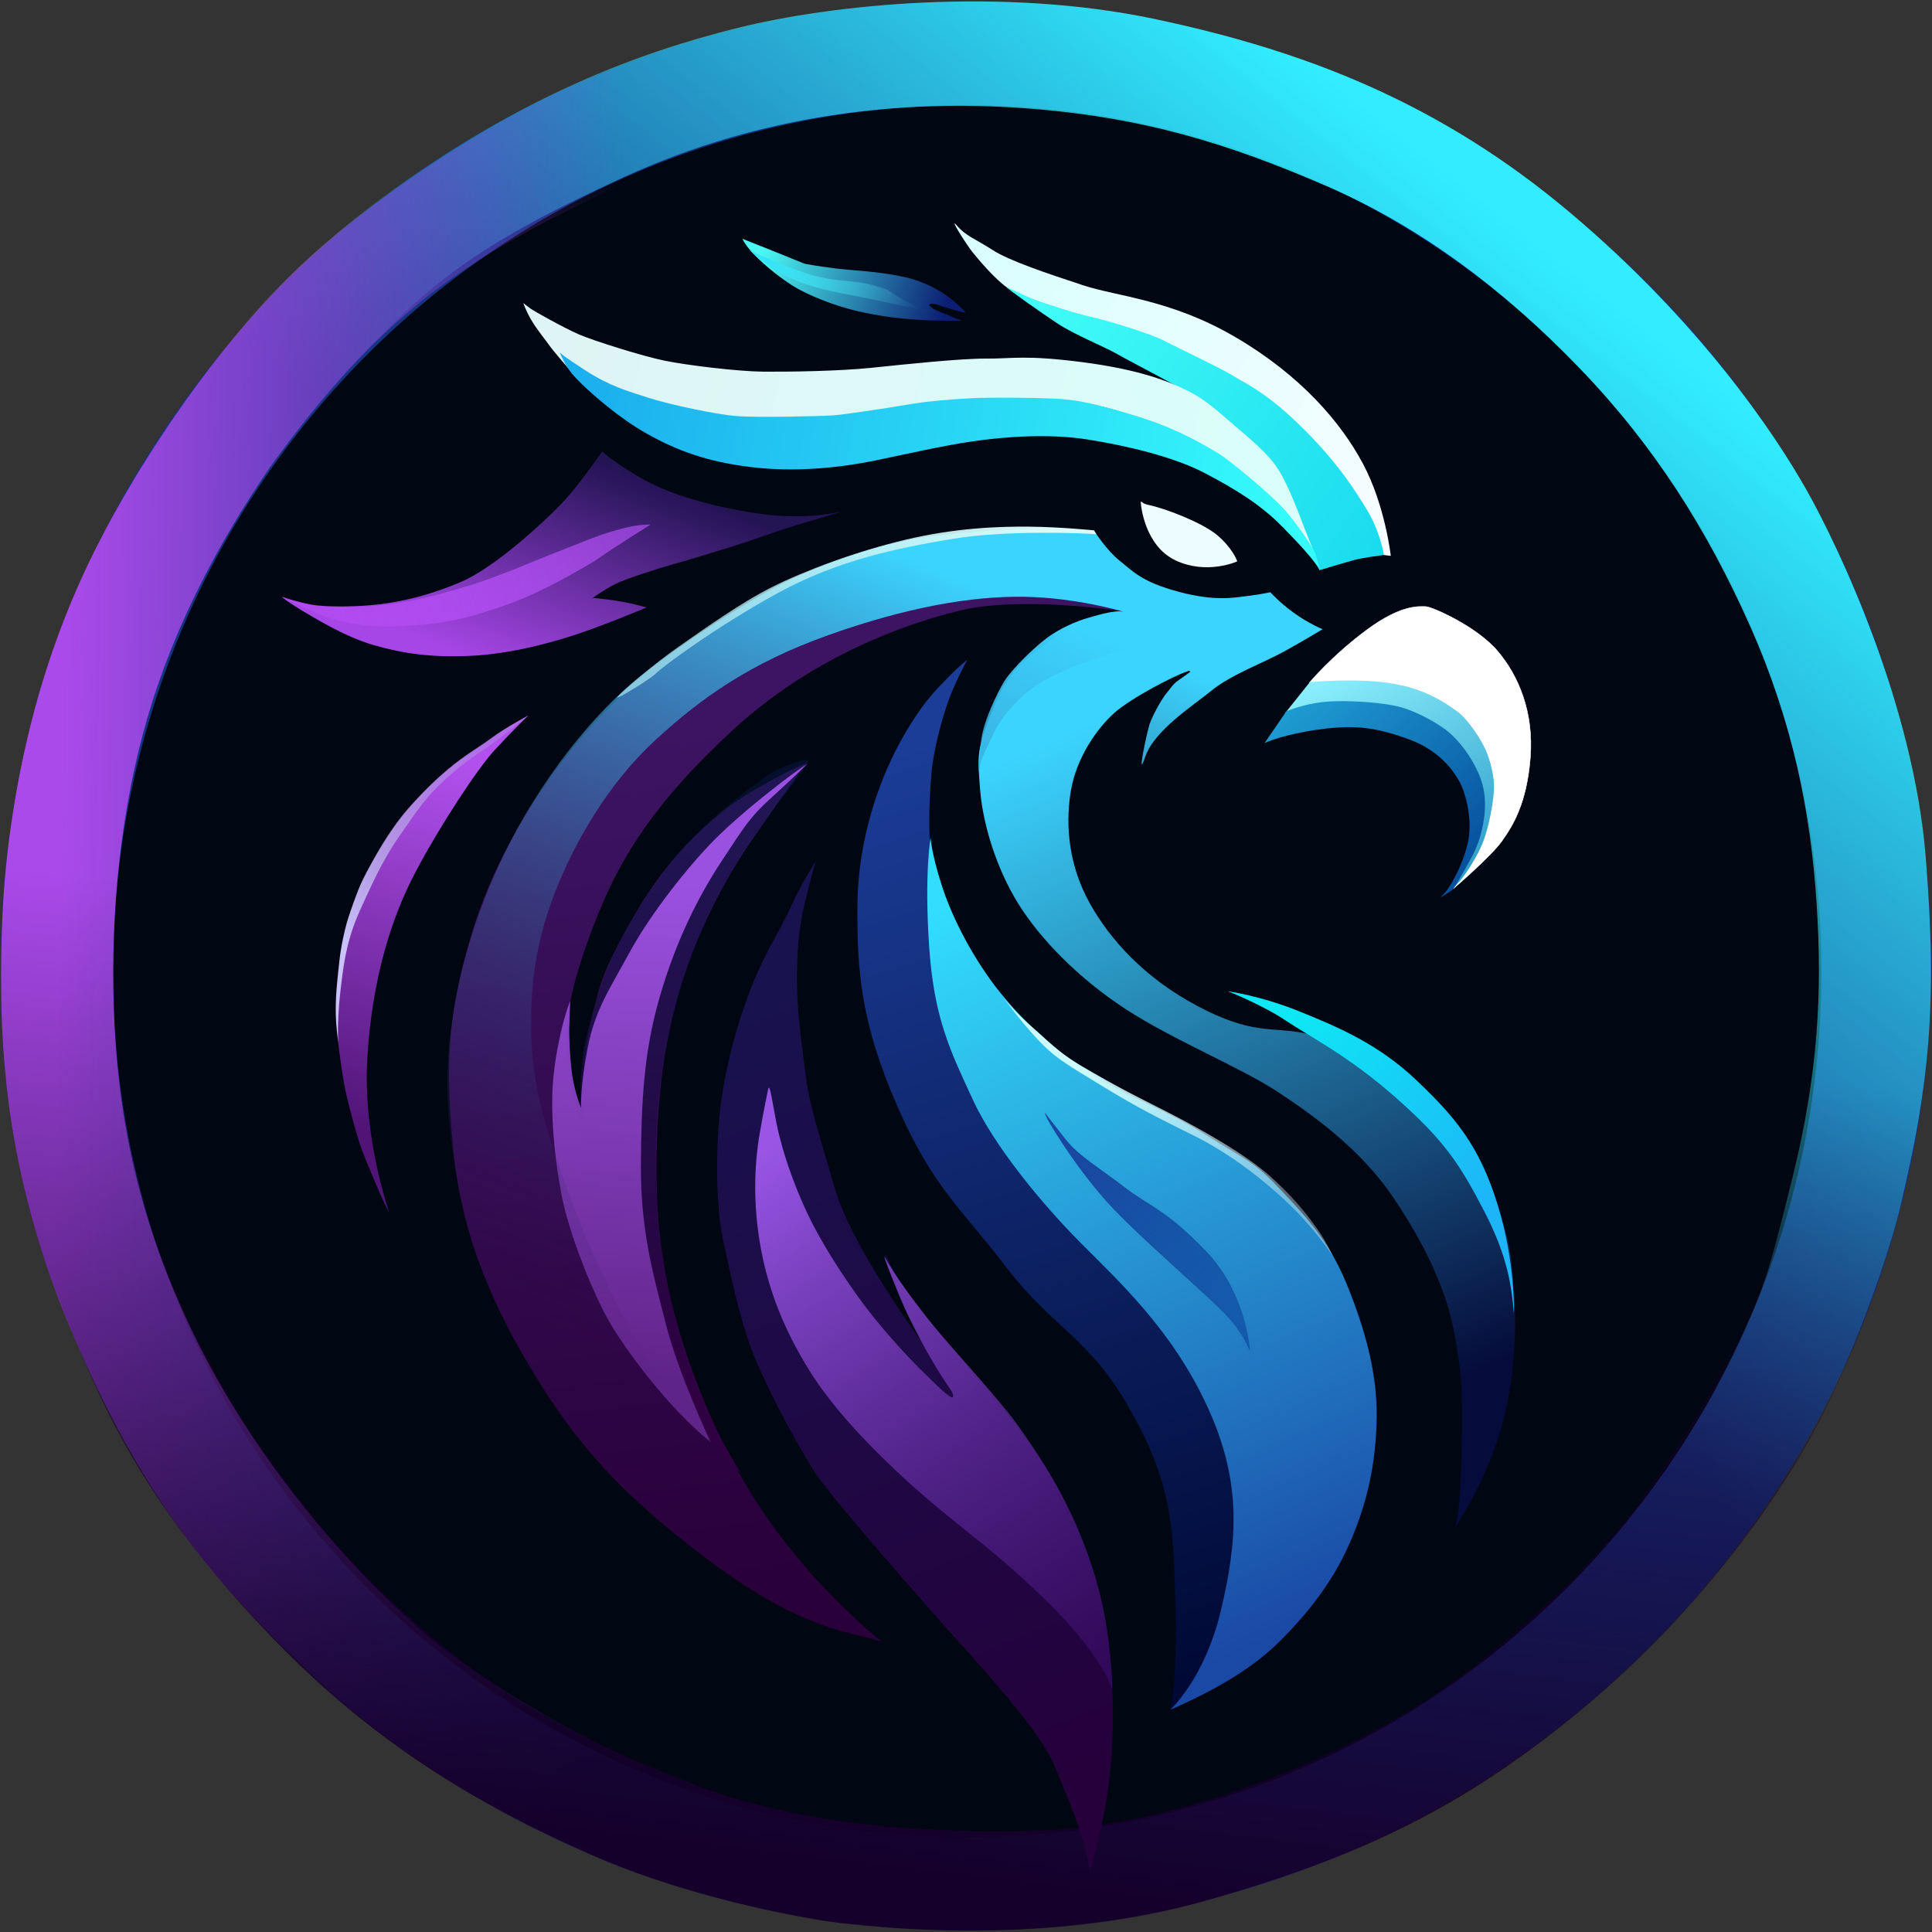
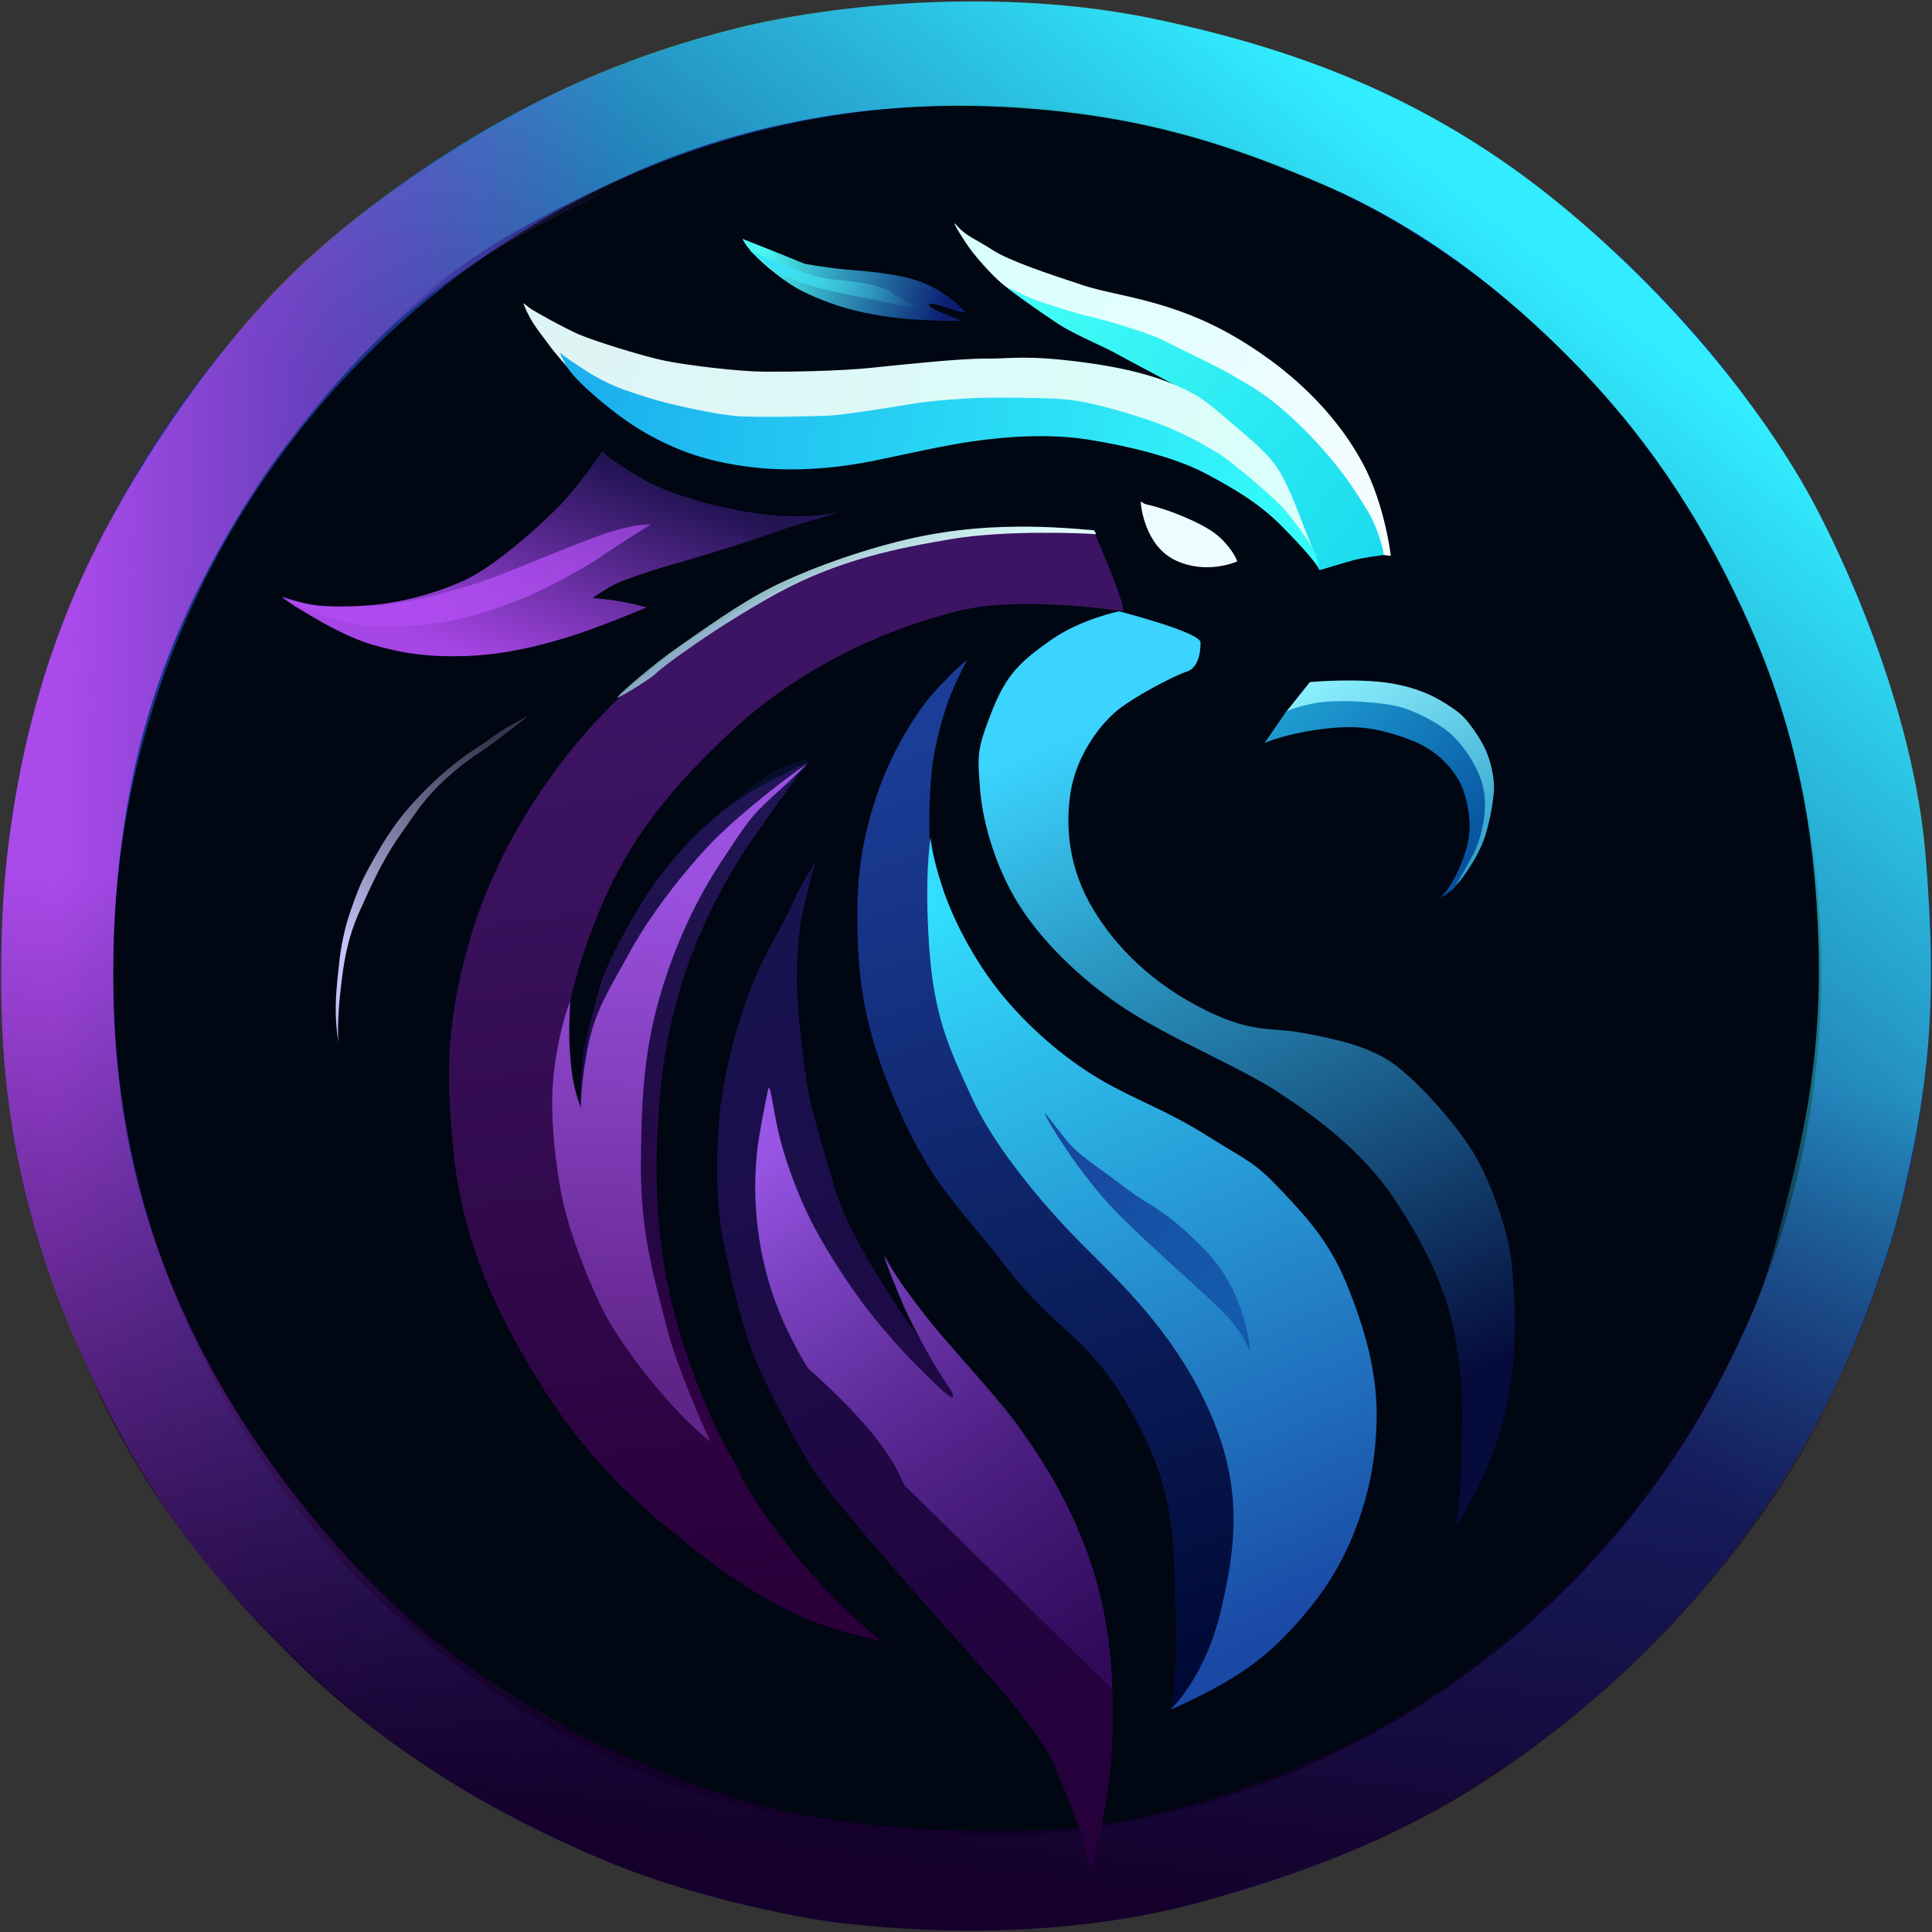
<svg xmlns="http://www.w3.org/2000/svg" xmlns:xlink="http://www.w3.org/1999/xlink" data-bbox="-0.869 -3.706 399.799 399.412" viewBox="-1 -4 400 400" height="400" width="400" data-type="ugc">
  <rect x="-1" y="-4" width="400" height="400" fill="#333333" stroke="none" />
  <g>
    <defs>
      <linearGradient gradientUnits="userSpaceOnUse" y2="114.438" x2="254.083" y1="103.171" x1="234.994" id="c4da51e4-511a-433e-a206-a04fe3d6f5f0" xlink:href="#8f40860b-bd24-4ff5-99d6-6c3dfb43802e" />
      <linearGradient id="da96f231-fa8b-440e-9816-b1d9c5f05b54">
        <stop offset="0" stop-color="#15002b" />
        <stop offset="1" stop-color="#14002b" stop-opacity="0" />
      </linearGradient>
      <linearGradient id="2bcdce04-f87f-4d00-95b6-01845c9a5c6e">
        <stop offset="0" stop-color="#31edff" />
        <stop offset="1" stop-color="#33ecfe" stop-opacity="0" />
      </linearGradient>
      <linearGradient id="0eec667d-0749-45ba-a397-df3f96841d5c">
        <stop offset="0" stop-color="#0fe7f4" />
        <stop offset="1" stop-color="#1db5f7" />
      </linearGradient>
      <linearGradient id="0664868a-b7c1-4f07-85b6-1e134a07d599">
        <stop offset="0" stop-color="#3bd4fe" />
        <stop offset="1" stop-color="#050b3a" />
      </linearGradient>
      <linearGradient id="9b4c489f-ef6d-4bee-bf11-6153bcaa0e9a">
        <stop offset="0" stop-color="#adeaf3" stop-opacity=".7" />
        <stop offset="1" stop-color="#dcfbf8" />
      </linearGradient>
      <linearGradient id="9e04164a-df0f-4af5-b035-36f867c9ab53">
        <stop offset="0" stop-color="#3bd4fe" />
        <stop offset="1" stop-color="#34014c" stop-opacity="0" />
      </linearGradient>
      <linearGradient id="e8c2b5e5-58ce-49fe-829b-7bf65c0bbebd">
        <stop offset="0" stop-color="#5f2488" />
        <stop offset="1" stop-color="#a858f0" stop-opacity=".899" />
      </linearGradient>
      <linearGradient id="fedee563-a877-4974-8def-caaa0d837172">
        <stop offset="0" stop-color="#2f0042" />
        <stop offset="1" stop-color="#08194a" stop-opacity=".498" />
      </linearGradient>
      <linearGradient id="4827a117-2d88-4372-bd6a-436ccf44c51a">
        <stop offset="0" stop-color="#29003a" />
        <stop offset="1" stop-color="#3c1463" />
      </linearGradient>
      <linearGradient id="0201a2b1-20bc-4a50-9f96-8ef845434446">
        <stop offset="0" stop-color="#ccfcff" />
        <stop offset="1" stop-color="#e5fbfc" stop-opacity=".39" />
      </linearGradient>
      <linearGradient id="328d4464-e163-4b71-827a-e6de3248c6f8">
        <stop offset="0" stop-color="#1948a0" />
        <stop offset="1" stop-color="#063692" stop-opacity=".502" />
      </linearGradient>
      <linearGradient id="8e37334c-726d-4986-a259-7f9b2a008342">
        <stop offset="0" stop-color="#32ddfd" />
        <stop offset="1" stop-color="#1a48a5" />
      </linearGradient>
      <linearGradient id="9cf5bd24-d8e3-425b-ace8-903cd89dc0f4">
        <stop offset="0" stop-color="#1b3d98" />
        <stop offset="1" stop-color="#000935" />
      </linearGradient>
      <linearGradient id="1d0f99c2-4006-480c-94e6-3606f95b97c7">
        <stop offset="0" stop-color="#9956e6" />
        <stop offset="1" stop-color="#3f1176" stop-opacity=".498" />
      </linearGradient>
      <linearGradient id="b5d5a68c-12a1-427b-a7d3-5ac7b29911db">
        <stop offset="0" stop-color="#25003b" />
        <stop offset="1" stop-color="#18124f" />
      </linearGradient>
      <linearGradient id="0c62657a-6f86-442d-af5f-f3a9cba82eff">
        <stop offset="0" stop-color="#c9c2f9" />
        <stop offset="1" stop-color="#b0abdc" stop-opacity=".306" />
      </linearGradient>
      <linearGradient id="3383db8e-5c1a-4a32-9c2e-a67fe95c8356">
        <stop offset="0" stop-color="#b150ed" />
        <stop offset="1" stop-color="#4f1476" />
      </linearGradient>
      <linearGradient id="7dc0a4ca-805e-4ee6-bd1d-1307f894767a">
        <stop offset="0" stop-color="#b14bf0" />
        <stop offset="1" stop-color="#ae4ef1" stop-opacity=".717" />
      </linearGradient>
      <linearGradient id="1e7099cf-c9c1-44a9-a3da-843f2944e8ea">
        <stop offset="0" stop-color="#a746e7" />
        <stop offset="1" stop-color="#231454" />
      </linearGradient>
      <linearGradient id="84bffa61-1399-4a15-822f-fe2960b91e0d">
        <stop offset="0" stop-color="#33e2fb" stop-opacity=".831" />
        <stop offset="1" stop-color="#5afefe" stop-opacity=".015" />
      </linearGradient>
      <linearGradient id="abe01450-3f89-4d02-bbac-78e87d4e996f">
        <stop offset="0" stop-color="#4bf7f2" />
        <stop offset="1" stop-color="#0c1e72" />
      </linearGradient>
      <linearGradient id="83c4dc0b-abcf-4455-bbec-c138e5bbbbb4">
        <stop offset="0" stop-color="#1cb1ee" />
        <stop offset="1" stop-color="#35fbfb" />
      </linearGradient>
      <linearGradient id="22034a78-c13c-4fd5-9f34-8ad42010b165">
        <stop offset="0" stop-color="#dff4f4" />
        <stop offset="1" stop-color="#dafffa" />
      </linearGradient>
      <linearGradient id="f1b2b779-67db-4d54-9cec-af4fd7dc7d35">
        <stop offset="0" stop-color="#40fbf6" />
        <stop offset="1" stop-color="#1bdcef" />
      </linearGradient>
      <linearGradient id="1744a9c8-b2bc-478c-99ed-d73d94549d39">
        <stop offset="0" stop-color="#d9fefe" />
        <stop offset="1" stop-color="#f6fdff" />
      </linearGradient>
      <linearGradient id="972e8868-bdfb-4235-912e-8ea65f6b8a26">
        <stop offset="0" stop-color="#1e9bd1" />
        <stop offset="1" stop-color="#064f9d" />
      </linearGradient>
      <linearGradient id="1ecb8b32-9860-468a-ad6e-f01da44275e9">
        <stop offset="0" stop-color="#89edfb" />
        <stop offset="1" stop-color="#0f83ba" />
      </linearGradient>
      <linearGradient id="af9f1453-f7ba-4063-a0db-a09c5005e718">
        <stop offset="0" stop-color="#ffffff" />
        <stop offset="1" stop-color="#ffffff" />
      </linearGradient>
      <linearGradient id="8f40860b-bd24-4ff5-99d6-6c3dfb43802e">
        <stop offset="0" stop-color="#edfcff" />
        <stop offset="1" stop-color="#edfcff" />
      </linearGradient>
      <linearGradient id="7b64c89a-516f-4cec-ba7c-86fd1e0a662f">
        <stop offset="0" stop-color="#ab4aeb" />
        <stop offset="1" stop-color="#a94aea" stop-opacity="0" />
      </linearGradient>
      <linearGradient gradientUnits="userSpaceOnUse" y2="178.368" x2="313.955" y1="124.981" x1="273.385" id="35b4c896-31d5-4193-96ff-ccdee30afc55" xlink:href="#af9f1453-f7ba-4063-a0db-a09c5005e718" />
      <linearGradient gradientUnits="userSpaceOnUse" y2="199.404" x2="299.99" y1="141.952" x1="268.877" id="44a5c46a-2692-4677-95ee-4b0964368b0d" xlink:href="#1ecb8b32-9860-468a-ad6e-f01da44275e9" />
      <linearGradient gradientUnits="userSpaceOnUse" y2="183.625" x2="297.688" y1="147.5" x1="263.938" id="ac9e5746-0cac-4353-abfa-bee2ef1c32e3" xlink:href="#972e8868-bdfb-4235-912e-8ea65f6b8a26" />
      <linearGradient gradientTransform="matrix(1.006 0 0 1.02 -1.37 -4.27)" gradientUnits="userSpaceOnUse" y2="113.75" x2="284.875" y1="52" x1="199.75" id="4b999e9f-47ac-42cf-ab87-ca50d809c87c" xlink:href="#1744a9c8-b2bc-478c-99ed-d73d94549d39" />
      <linearGradient gradientTransform="matrix(1.006 0 0 1.02 -1.37 -4.27)" gradientUnits="userSpaceOnUse" y2="114.375" x2="282.75" y1="65.375" x1="214.5" id="44ac56e9-ec19-4e08-a387-a998f653f828" xlink:href="#f1b2b779-67db-4d54-9cec-af4fd7dc7d35" />
      <linearGradient gradientTransform="matrix(1.006 0 0 1.02 -1.37 -4.27)" gradientUnits="userSpaceOnUse" y2="103.945" x2="264.635" y1="68.413" x1="111.546" id="ffdbc431-b48e-4587-9d5b-9ce6e53b2bd3" xlink:href="#22034a78-c13c-4fd5-9f34-8ad42010b165" />
      <linearGradient gradientTransform="matrix(1.006 0 0 1.02 -1.37 -4.27)" gradientUnits="userSpaceOnUse" y2="109.955" x2="265.872" y1="82.378" x1="124.097" id="a467d581-dd59-4a63-98cb-55b347657ed5" xlink:href="#83c4dc0b-abcf-4455-bbec-c138e5bbbbb4" />
      <linearGradient gradientTransform="matrix(1.006 0 0 1.02 -1.37 -4.27)" gradientUnits="userSpaceOnUse" y2="65.761" x2="194.454" y1="54.182" x1="156.624" id="7c2e96e9-d0a3-44ca-8c8e-04187cf650b0" xlink:href="#abe01450-3f89-4d02-bbac-78e87d4e996f" />
      <linearGradient gradientTransform="matrix(1.006 0 0 1.02 -1.37 -4.27)" gradientUnits="userSpaceOnUse" y2="65.231" x2="188.621" y1="56.745" x1="157.95" id="0e6185fe-15d9-4bcc-b89b-bcb9050f180f" xlink:href="#84bffa61-1399-4a15-822f-fe2960b91e0d" />
      <linearGradient gradientTransform="matrix(1.006 0 0 1.02 -1.37 -4.27)" gradientUnits="userSpaceOnUse" y2="96.75" x2="124.875" y1="141" x1="107.875" id="c339fb45-3adb-4a0e-8b19-97cbd8207d75" xlink:href="#1e7099cf-c9c1-44a9-a3da-843f2944e8ea" />
      <linearGradient gradientTransform="matrix(1.006 0 0 1.02 -1.37 -4.27)" gradientUnits="userSpaceOnUse" y2="111" x2="127.875" y1="127.125" x1="68.875" id="a0234423-069e-4802-a6d7-c5be96a42cca" xlink:href="#7dc0a4ca-805e-4ee6-bd1d-1307f894767a" />
      <linearGradient gradientTransform="matrix(1.006 0 0 1.02 -1.37 -4.27)" gradientUnits="userSpaceOnUse" y2="232.213" x2="74.177" y1="158.209" x1="95.963" id="72c97457-32ba-492e-be83-0ad0866ea9e6" xlink:href="#3383db8e-5c1a-4a32-9c2e-a67fe95c8356" />
      <linearGradient gradientTransform="matrix(1.006 0 0 1.02 -1.37 -4.27)" gradientUnits="userSpaceOnUse" y2="153.5" x2="100.563" y1="194.5" x1="70.813" id="dc03e33c-0eaa-4c6b-bf4c-406c334b8585" xlink:href="#0c62657a-6f86-442d-af5f-f3a9cba82eff" />
      <linearGradient gradientTransform="matrix(1.006 0 0 1.02 -1.37 -4.27)" gradientUnits="userSpaceOnUse" y2="203.25" x2="159.5" y1="366" x1="223.75" id="c8096753-9cdf-486a-b715-8b6f5089b867" xlink:href="#b5d5a68c-12a1-427b-a7d3-5ac7b29911db" />
      <linearGradient gradientTransform="matrix(1.006 0 0 1.02 -1.37 -4.27)" gradientUnits="userSpaceOnUse" y2="339.411" x2="227.688" y1="235.467" x1="158.038" id="d766237c-500f-4a80-8cda-390e88ba2021" xlink:href="#1d0f99c2-4006-480c-94e6-3606f95b97c7" />
      <linearGradient gradientTransform="matrix(1.006 0 0 1.02 -1.37 -4.27)" gradientUnits="userSpaceOnUse" y2="341.886" x2="251.023" y1="152.028" x1="189.858" id="28ef9894-c8da-4bb3-ba00-419578f1136f" xlink:href="#9cf5bd24-d8e3-425b-ace8-903cd89dc0f4" />
      <linearGradient gradientTransform="matrix(1.006 0 0 1.02 -1.37 -4.27)" gradientUnits="userSpaceOnUse" y2="337.5" x2="257" y1="188" x1="192.5" id="fadde82e-e3ef-4935-b598-07cace65ba67" xlink:href="#8e37334c-726d-4986-a259-7f9b2a008342" />
      <linearGradient gradientTransform="matrix(1.006 0 0 1.02 -1.37 -4.27)" gradientUnits="userSpaceOnUse" y2="271.688" x2="255.188" y1="239" x1="222.438" id="cb422e39-ff71-44ab-a76b-833943f3d688" xlink:href="#328d4464-e163-4b71-827a-e6de3248c6f8" />
      <linearGradient gradientTransform="matrix(1.006 0 0 1.02 -1.37 -4.27)" gradientUnits="userSpaceOnUse" y2="246.162" x2="264.635" y1="219.645" x1="221.855" id="37c863e4-127c-4d8d-92eb-8f6682cc80f3" xlink:href="#0201a2b1-20bc-4a50-9f96-8ef845434446" />
      <linearGradient gradientTransform="matrix(1.006 0 0 1.02 -1.37 -4.27)" gradientUnits="userSpaceOnUse" y2="149" x2="141.5" y1="324.25" x1="162.75" id="10975ff8-5f0c-40d2-9391-f91d009d2241" xlink:href="#4827a117-2d88-4372-bd6a-436ccf44c51a" />
      <linearGradient gradientTransform="matrix(1.006 0 0 1.02 -1.37 -4.27)" gradientUnits="userSpaceOnUse" y2="164" x2="157.75" y1="283.5" x1="140.75" id="b5c7a9c0-d7ca-4ad3-896d-c2ed30dde742" xlink:href="#fedee563-a877-4974-8def-caaa0d837172" />
      <linearGradient gradientTransform="matrix(1.006 0 0 1.02 -1.37 -4.27)" gradientUnits="userSpaceOnUse" y2="181.373" x2="145.31" y1="283.196" x1="137.532" id="ddf670d2-31cf-4cf6-b1c0-2dd2e3845ba0" xlink:href="#e8c2b5e5-58ce-49fe-829b-7bf65c0bbebd" />
      <linearGradient gradientTransform="matrix(1.006 0 0 1.02 -1.37 -4.27)" gradientUnits="userSpaceOnUse" y2="285.75" x2="137.25" y1="122.25" x1="202.25" id="3f6dff14-f74b-40ef-9bab-406b82b9babc" xlink:href="#9e04164a-df0f-4af5-b035-36f867c9ab53" />
      <linearGradient gradientTransform="matrix(1.006 0 0 1.02 -1.37 -4.27)" gradientUnits="userSpaceOnUse" y2="110.75" x2="216.125" y1="137" x1="136.5" id="21ac8b1e-74bc-4974-b17b-1ab7901a96e7" xlink:href="#9b4c489f-ef6d-4bee-bf11-6153bcaa0e9a" />
      <linearGradient gradientTransform="matrix(1.006 0 0 1.02 -1.37 -4.27)" gradientUnits="userSpaceOnUse" y2="285.146" x2="296.1" y1="144.688" x1="235.688" id="758bad1e-44ab-4fb2-a3dd-35a9a213cf5e" xlink:href="#0664868a-b7c1-4f07-85b6-1e134a07d599" />
      <linearGradient gradientTransform="matrix(1.006 0 0 1.02 -1.37 -4.27)" gradientUnits="userSpaceOnUse" y2="246.75" x2="306.875" y1="209" x1="265.875" id="36fd0162-9e8d-4eed-803d-2d5dd03c8f6e" xlink:href="#0eec667d-0749-45ba-a397-df3f96841d5c" />
      <linearGradient gradientTransform="matrix(1.006 0 0 1.02 -1.37 -4.27)" gradientUnits="userSpaceOnUse" y2="181.341" x2="190.259" y1="40" x1="300.5" id="098f1c14-cab0-4281-8275-114884b1efd5" xlink:href="#2bcdce04-f87f-4d00-95b6-01845c9a5c6e" />
      <linearGradient gradientTransform="matrix(1.006 0 0 1.02 -1.37 -4.27)" gradientUnits="userSpaceOnUse" y2="175.362" x2="126.572" y1="173.948" x1="12.021" id="5f811f72-f734-487f-b9d4-0db0ceb50a3e" xlink:href="#7b64c89a-516f-4cec-ba7c-86fd1e0a662f" />
      <linearGradient gradientTransform="matrix(1.006 0 0 1.02 -1.37 -4.27)" gradientUnits="userSpaceOnUse" y2="204.65" x2="223.611" y1="385.373" x1="202.233" id="c1da0158-4938-49ab-94e1-e9c52ddc650c" xlink:href="#da96f231-fa8b-440e-9816-b1d9c5f05b54" />
    </defs>
    <path fill="#163385" d="M398.841 195.997c0 110.24-89.454 199.608-199.8 199.608S-.759 306.237-.759 195.997 88.695-3.611 199.041-3.611s199.8 89.368 199.8 199.608" />
    <path fill="#000612" d="M376.101 197.08c0 99.034-79.187 179.317-176.868 179.317S22.365 296.114 22.365 197.08 101.552 17.763 199.233 17.763 376.101 98.046 376.101 197.08" />
    <path d="M290.773 376.314s22.215-12.005 42.774-30.378c16.803-15.02 31.282-35.517 38.703-48.192 10.061-17.181 17.752-40.914 19.807-49.7 5.784-24.735 7.67-40.927 5.155-72.163s-17.854-63.748-24.518-75.605-22.13-34.934-49.037-57.628c-26.908-22.694-54.695-33.531-86.129-40.161s-66.64-3.06-86.506 1.912c-19.866 4.973-44.259 13.77-73.304 35.062S34.818 83.9 34.818 83.9l18.845 12.439s4.357-7.844 19.471-23.89C88.25 56.4 98.83 48.468 127.724 35.215c28.896-13.253 58.057-16.048 82.863-14.244s42.588 7.482 62.414 16.047c19.827 8.565 37.164 21.817 52.545 37.774s26.405 33.356 35.296 53.37c8.891 20.015 12.537 38.495 13.781 57.337 1.245 18.843.267 35.43-4.89 56.527-5.157 21.096-6.462 24.14-10.907 33.787-1.18 2.56-6.107 12.962-13.385 24.142-5.495 8.442-12.636 17.18-19.958 24.748-19.513 20.16-41.991 32.629-41.991 32.629z" fill="url(#098f1c14-cab0-4281-8275-114884b1efd5)" transform="translate(.478 -2.568)" />
    <path d="M161.835 24.034 155.8 3.124S138.574 6.822 120.594 14.6 79.013 37.04 62.667 51.828c-16.346 14.79-32.1 37.228-42.284 56.353-10.185 19.124-17.1 40.416-20.244 66.297-1.084 8.93-1.456 18.634-1.383 29.102.139 19.87 3.03 42.577 13.745 68.56 16.358 39.665 33.251 57.156 54.233 76.448 20.983 19.293 51.597 34.983 74.983 41.103s29.485 6.589 29.485 6.589l3.822-20.285s-20.803-3.516-33.784-8.204c-12.981-4.687-40.454-18.03-57.257-33.176-16.805-15.147-34.852-37.413-46.144-61.395-11.291-23.98-15.025-44.806-15.736-65.63-.712-20.826 1.51-41.832 6.934-60.403 5.424-18.572 14.404-35.79 25.339-51.838 22.944-31.602 40.004-43.767 75.24-59.505 21.288-8.709 21.963-9.02 32.22-11.81z" fill="url(#5f811f72-f734-487f-b9d4-0db0ceb50a3e)" transform="translate(.478 -2.568)" />
    <path d="m2.63 156.427 23.34 4.553s-4.312 45.256-2.978 56.706c1.333 11.45 2.845 22.088 7.824 37.324s14.936 34.077 24.36 46.88c9.425 12.801 17.515 22.718 33.518 36.151 16.004 13.433 32.452 21.907 53.968 30.11 21.516 8.205 47.122 10.098 71.126 9.377 24.007-.721 55.82-11.511 80.108-27.046 13.2-8.443 33.474-26.55 43.342-40.073a232.312 235.564 0 0 0 6.09-8.774c7.722-11.662 14.879-24.514 18.76-33.96 4.89-11.9 9.87-31.147 11.47-48.907s1.156-22.898 1.156-22.898l23.738-.632s.015 12.097-2.208 28.053c-.769 5.517-1.342 12.223-2.9 19.496-2.949 13.762-8.298 30.116-17.256 48.224-7.76 15.685-19.635 31.418-31.69 44.21-9.218 9.781-18.58 17.71-26.053 23.374-17.248 13.072-36.274 24.072-70.682 33.628s-69.082 5.048-74.15 4.598c-5.067-.451-29.873-4.509-51.122-13.614s-43.031-21.456-62.948-41.02c-19.914-19.563-32.629-37.683-41.342-57.067C9.388 265.738 3.931 250.953.812 230.7c-1.782-11.573-1.967-19.023-2.117-25.326-.068-2.835-.188-14.44.908-26.56.722-7.976 2.396-16.207 3.028-22.387Z" fill="url(#c1da0158-4938-49ab-94e1-e9c52ddc650c)" transform="translate(.478 -2.568)" />
    <path d="m284.915 113.47 1.556.18s-1.155-10.413-5.733-19.022c-4.58-8.61-12.893-18.302-26.318-26.19s-24.45-8.43-31.696-10.818c-7.246-2.39-15.248-5.049-18.715-7.303s-5.468-2.84-7.335-5.003 1.734 3.606 3.156 5.41c1.423 1.802 4.89 5.813 7.335 7.482 2.445 1.667 10.402 4.192 12.848 4.913 2.444.72 14.758 3.877 18.315 5.635 3.557 1.757 19.871 9.286 25.828 14.784 5.957 5.5 15.158 16.138 17.959 22.134 2.8 5.994 2.357 6.04 2.8 7.797z" fill="url(#4b999e9f-47ac-42cf-ab87-ca50d809c87c)" transform="translate(.478 -2.568)" />
    <path d="m285.028 113.467-.21.028c-.877.116-4.284.581-5.904 1.011-1.867.496-7.202 2.119-7.202 2.119s-1.822-4.96-3.29-8.655c-1.466-3.696-4.133-11.133-7.423-14.65-3.289-3.516-10.535-9.601-13.514-11.675s-14.847-8.16-17.693-9.781c-2.845-1.623-8.757-3.968-12.313-6.31-3.557-2.345-10.225-7.078-10.403-7.393-.177-.317 3.823 1.803 5.824 2.524s8.313 2.795 11.425 3.47c3.111.677 12.269 3.426 15.025 4.87 2.756 1.441 12.492 6.04 14.715 7.482s5.867 2.84 12.624 9.196c6.757 6.354 10.714 12.035 11.914 13.838s3.112 4.642 4.223 6.986c1.112 2.344 2.158 5.994 2.203 6.94z" fill="url(#44ac56e9-ec19-4e08-a387-a998f653f828)" transform="translate(.478 -2.568)" />
    <path d="M270.868 113.65s-3.29-5.365-7.29-9.917c-4.001-4.552-12.892-11.9-19.516-14.875-6.623-2.976-17.203-6.852-25.383-7.438s-19.65-.496-25.962.225c-6.312.722-18.893 3.246-24.45 3.246s-18.492.631-25.027-.947-15.648-4.102-19.826-6.4-7.514-4.328-8.536-5.544c-1.023-1.218 1.557 3.11 1.557 3.11s-3.38-3.876-4.224-5.094c-.845-1.217-2.534-3.2-3.734-5.273-1.2-2.075-1.6-3.428-1.6-3.428s.667.541 1.466 1.128c.8.586 7.024 4.057 10.047 5.365 3.023 1.306 13.159 4.507 17.826 5.453 4.668.947 15.07 2.209 20.316 2.254s15.603-.09 22.538-.811 18.493-1.938 23.695-1.894c5.2.045 8.001-.81 20.048.766 12.047 1.578 17.96 4.103 21.338 5.77 3.38 1.668 5.023 3.065 9.47 6.897 4.445 3.831 7.512 6.31 9.601 9.601 2.09 3.29 4.135 8.881 5.379 12.08 1.245 3.201 2.045 5.05 2.267 5.726" fill="url(#ffdbc431-b48e-4587-9d5b-9ce6e53b2bd3)" transform="translate(.478 -2.568)" />
    <path d="M271.791 116.596s-.314-1.435-.88-3.188-4.464-7.076-6.538-9.435c-2.075-2.359-10.939-9.976-13.8-11.666-2.86-1.689-7.826-4.62-14.271-6.789-6.444-2.167-11.882-3.378-11.882-3.378s-3.363-.86-7.607-1.052c-4.244-.191-13.328-.287-17.352-.064-4.023.224-8.958.606-13.013 1.307-4.055.702-12.825 2.04-15.403 2.231-2.577.191-15.748.479-19.929.16-4.18-.32-13.862-2.36-18.326-3.794s-8.016-2.422-13.014-5.641c-4.997-3.22-5.186-3.602-5.186-3.602s-.503-.669.534 1.403c1.038 2.071 2.106 3.283 3.867 5.004 1.76 1.722 7.481 6.916 13.453 10.264 5.973 3.345 12.134 5.769 21.532 6.915 9.4 1.149 18.83.064 25.65-1.338 6.822-1.403 13.895-3.06 20.244-3.984s15.56-1.69 23.86-.383c8.298 1.307 18.01 3.666 24.234 6.95 6.225 3.282 11.41 6.405 15.906 10.964 4.494 4.557 6.664 7.076 7.921 9.116" fill="url(#a467d581-dd59-4a63-98cb-55b347657ed5)" transform="translate(.478 -2.568)" />
    <path d="M152.264 48.018c13.248 5.23 12.4 5.079 13.248 5.23 9.344 1.664 11.647.991 19.56 2.524s12.09 6.22 13.069 7.121c.978.902-2.044-.18-3.112-.45-1.066-.27-2.756-1.082-3.733-.992-.98.09 0 .902 1.244 1.442s5.067 2.074 5.067 2.074-3.733.09-7.111-.09c-3.38-.18-7.558-.45-12.804-1.533-5.246-1.081-9.958-2.884-13.426-4.688s-7.644-5.319-9.69-7.482-2.312-3.156-2.312-3.156" fill="url(#7c2e96e9-d0a3-44ca-8c8e-04187cf650b0)" transform="translate(.478 -2.568)" />
    <path d="M189.517 62.714c-9.78-4.96-4.89-3.517-9.78-4.96-4.89-1.441-8.357-.63-14.314-2.613s-11.736-4.779-11.736-4.779 3.823 3.696 8.446 5.77 8.713 2.795 14.314 3.876c5.602 1.083 10.403 2.254 13.07 2.706" fill="url(#0e6185fe-15d9-4bcc-b89b-bcb9050f180f)" transform="translate(.478 -2.568)" />
    <path d="M172.847 104.454s-6.402 1.669-15.026.721c-8.624-.947-19.514-3.695-25.827-7.211s-8.802-5.95-8.802-5.95-4.802 7.076-8.58 10.998c-3.78 3.921-13.736 13.071-20.582 16.003-6.847 2.93-12.448 4.1-16.76 4.642-4.312.54-11.07.676-14.226.09-3.155-.586-5.378-1.398-6-1.577-.624-.181 2.4 1.893 4.133 2.884s8.447 5.273 14.714 7.078c6.27 1.802 11.87 2.523 19.25 2.254 7.38-.272 14.18-1.85 20.715-3.832 6.535-1.984 16.537-6.221 16.537-6.221s-2.49-.721-4.934-1.172-6.223-.812-6.223-.812 2.311-1.622 4.445-2.749c2.133-1.127 9.334-3.427 12.314-4.238 2.977-.81 10.135-3.019 13.291-4.011s9.158-3.2 12.76-4.237c3.6-1.037 7.2-2.165 8.8-2.66z" fill="url(#c339fb45-3adb-4a0e-8b19-97cbd8207d75)" transform="translate(.478 -2.568)" />
    <path d="M133.23 107.16c-15.842 10.01-7.984 5.547-15.842 10.01-7.859 4.461-12.888 6.438-19.678 8.478s-11.882 2.422-17.854 2.614c-5.973.19-11.129-1.084-13.769-1.977-2.64-.892-8.738-3.889-8.738-3.889s3.332 1.34 6.979 1.659c3.645.318 9.367.318 14.458-.32 5.093-.637 10.186-1.912 16.535-3.825 6.35-1.912 13.957-5.291 18.106-6.884 4.15-1.595 8.613-3.57 12.511-4.654s5.154-1.147 7.293-1.211z" fill="url(#a0234423-069e-4802-a6d7-c5be96a42cca)" transform="translate(.478 -2.568)" />
-     <path d="M79.101 249.573s-5.532-15.682-4.526-32.001c1.006-16.32 4.903-28.814 9.933-38.376s12.825-21.42 16.345-25.244c3.521-3.825 7.01-7.236 7.01-7.236s-4.306 2.263-7.733 4.782c-3.426 2.518-6.223 3.888-10.656 7.936-4.432 4.048-8.015 8.319-9.932 11.22-1.918 2.9-5.627 8.861-7.23 13.45-1.604 4.59-2.736 7.555-3.395 13.324-.66 5.769-.818 9.403-.692 12.973s1.227 11.25 1.823 14.024c.598 2.773 2.546 10.263 3.741 13.132 1.194 2.868 3.898 9.658 5.312 12.016" fill="url(#72c97457-32ba-492e-be83-0ad0866ea9e6)" transform="translate(.478 -2.568)" />
    <path d="M68.585 214.574s-.346-3.855.392-10.526c.737-6.671 1.476-11.223 4.119-17.084 2.646-5.862 4.858-10.663 8.363-15.65 3.505-4.988 5.165-7.67 9.285-11.41 4.12-3.742 6.027-4.803 8.731-6.672 2.706-1.871 8.445-6.496 8.445-6.496s-3 1.61-4.914 2.756c-1.913 1.147-3.304 2.293-4.347 2.977-1.045.683-3.001 1.961-4.11 2.777a74 74 0 0 0-5.434 4.453c-2.196 1.984-5.066 5.027-6.501 6.724s-2.783 3.593-4.24 5.841c-1.457 2.25-3.737 6.359-4.821 8.59-1.085 2.23-2.892 7.458-3.317 9.083-.423 1.626-1.115 4.51-1.445 7.587-.33 3.075-.738 6.406-.755 9.72-.016 3.316.336 5.602.549 7.33" fill="url(#dc03e33c-0eaa-4c6b-bf4c-406c334b8585)" transform="translate(.478 -2.568)" />
    <path d="M224.2 385.866s3.143-9.944 4.15-20.272c1.005-10.327.754-20.654-1.007-31.619s-7.795-25.116-13.83-33.913c-6.036-8.798-17.855-22.312-22.381-27.667-4.527-5.355-7.67-10.455-8.928-13.387-1.257-2.932.755 4.08 2.892 8.67a184 184 0 0 0 4.465 8.879s-2.89-3.697-6.578-9.467c-3.69-5.77-9.647-15.37-11.781-23.034s-4.98-15.821-5.868-22.81c-.89-6.986-1.645-12.575-1.779-17.984s.178-11.855 1.468-17.174a333.788 338.46 0 0 1 2.356-9.196s-3.245 5.14-5.157 9.51c-1.91 4.373-5.423 9.287-8.668 17.942s-5.424 18.12-6.09 25.423c-.668 7.303-.8 18.481.844 25.964s3.556 17.13 6.846 24.837 8.891 17.806 11.914 22.583c3.023 4.779 19.337 23.44 27.695 32.816 8.357 9.376 19.293 21.096 22.405 28.939 3.111 7.843 5.351 12.26 7.032 20.96" fill="url(#c8096753-9cdf-486a-b715-8b6f5089b867)" transform="translate(.478 -2.568)" />
-     <path d="M228.814 348.318s.09-10.765-3.362-22.725c-4.18-14.481-11.13-24.695-15.664-31.186s-14.358-16.679-19.293-22.99c-4.939-6.316-7.202-9.736-8.535-12.17s2.024 5.86 3.446 9.196 4.29 8.835 6.956 13.252 3.645 5.139 3.467 6.04c-.177.902-3.822-2.794-6.756-5.68-2.935-2.884-8.358-8.835-12.004-13.793s-8.445-12.17-11.557-18.842c-3.112-6.67-5.335-13.613-6.313-18.752s-1.34-7.948-1.655-6.514a253.436 256.983 0 0 0-1.461 7.537c-.347 1.993-2.107 10.424-.598 21.77 1.509 11.348 5.407 20.337 10.31 28.369s12.512 16 20.433 23.267 15.717 12.75 22.696 19.061c6.977 6.31 16.396 15.234 19.89 24.16z" fill="url(#d766237c-500f-4a80-8cda-390e88ba2021)" stroke="#000000" stroke-width="1.013" stroke-opacity=".004" transform="translate(.478 -2.568)" />
+     <path d="M228.814 348.318s.09-10.765-3.362-22.725c-4.18-14.481-11.13-24.695-15.664-31.186s-14.358-16.679-19.293-22.99c-4.939-6.316-7.202-9.736-8.535-12.17s2.024 5.86 3.446 9.196 4.29 8.835 6.956 13.252 3.645 5.139 3.467 6.04c-.177.902-3.822-2.794-6.756-5.68-2.935-2.884-8.358-8.835-12.004-13.793s-8.445-12.17-11.557-18.842c-3.112-6.67-5.335-13.613-6.313-18.752s-1.34-7.948-1.655-6.514a253.436 256.983 0 0 0-1.461 7.537c-.347 1.993-2.107 10.424-.598 21.77 1.509 11.348 5.407 20.337 10.31 28.369c6.977 6.31 16.396 15.234 19.89 24.16z" fill="url(#d766237c-500f-4a80-8cda-390e88ba2021)" stroke="#000000" stroke-width="1.013" stroke-opacity=".004" transform="translate(.478 -2.568)" />
    <path d="M240.773 352.555s1.51-4.688 1.112-21.23c-.4-16.544-.579-25.109-9.158-40.524-8.58-15.416-15.87-16.86-25.74-29.706-9.868-12.847-15.352-16.749-22.77-33.706-7.42-16.957-8.3-27.921-8.174-41.436.126-13.514 4.401-25.627 8.802-33.659s7.473-10.877 9.828-13.334c2.357-2.457 4.09-3.763 4.09-3.763s-1.8 3.268-3.379 7.144c-1.577 3.876-3.489 10.999-3.956 15.754-.466 4.756-.862 13.132-.045 18.104.818 4.972 4.841 15.236 8.613 20.974s7.481 10.71 13.328 15.618 15.15 11.156 24.33 15.682c9.178 4.526 14.9 6.503 25.147 15.873 10.248 9.371 12.26 15.364 14.523 20.144 2.263 4.782 4.652 12.622 5.28 17.977.63 5.355 1.195 14.216-.628 21.229-1.824 7.012-3.143 13.387-7.608 20.335-4.463 6.949-9.995 14.024-16.974 19.188-6.978 5.163-13.754 7.963-16.621 9.336" fill="url(#28ef9894-c8da-4bb3-ba00-419578f1136f)" transform="translate(.478 -2.568)" />
    <path d="M240.797 352.59s7.167-6.502 10.5-20.591c3.331-14.088 4.526-26.264-2.767-42.137s-18.231-25.882-26.216-33.914-17.98-20.08-22.444-29.834-7.984-16.511-8.99-31.746c-1.006-15.236.315-22.376.315-22.376s.126 3.187 2.389 10.136c2.263 6.95 6.726 15.364 12.007 21.93s12.825 13.386 20.558 17.913c7.733 4.526 13.454 6.183 22.381 11.793 8.928 5.61 9.43 5.1 15.528 11.539 6.099 6.438 10.342 11.57 13.643 20.017 3.284 8.406 5.972 17.147 5.846 26.71-.125 9.562-2.012 17.594-5.218 25.18s-7.796 14.088-14.648 20.973c-6.853 6.885-15.78 11.22-22.884 14.407" fill="url(#fadde82e-e3ef-4935-b598-07cace65ba67)" transform="translate(.478 -2.568)" />
    <path d="M257.332 278.324s-.629-11.857-9.053-20.654-11.757-9.307-17.038-13.387c-5.28-4.08-9.304-6.312-12.134-9.882-2.828-3.57-4.211-5.419-4.211-5.419s-.441.065 2.703 4.973c3.144 4.909 7.293 10.582 11.568 15.044s10.436 9.945 15.717 14.79 7.732 7.012 9.618 9.626 1.824 2.87 2.83 4.91z" fill="url(#cb422e39-ff71-44ab-a76b-833943f3d688)" stroke="#000000" stroke-width="1.013" stroke-opacity=".011" transform="translate(.478 -2.568)" />
-     <path d="M274.602 258.796s-3.245-4.913-7.78-9.511c-4.533-4.598-12.268-11.224-21.382-15.732-9.113-4.507-12.402-6.266-19.47-10.593-7.069-4.327-9.292-5.544-13.114-9.736a91.132 92.408 0 0 1-6.714-8.34s1.912 2.706 6.003 6.266c4.088 3.561 5.6 5.41 11.202 8.655 5.6 3.245 8.223 4.643 15.56 8.339 7.334 3.696 17.38 9.24 22.76 14.11 5.378 4.867 7.867 8.383 9.512 10.637s3.423 5.906 3.423 5.906z" fill="url(#37c863e4-127c-4d8d-92eb-8f6682cc80f3)" transform="translate(.478 -2.568)" />
    <path d="M181.073 338.438s-13.831-10.71-25.022-27.54-17.98-36.973-20.243-51.125-1.76-34.806 1.76-50.106 10.688-28.559 16.472-36.973c5.783-8.415 11.442-16.192 11.442-16.192s-11.442 5.227-17.352 10.072-12.574 11.347-18.735 22.312c-6.16 10.964-6.664 13.132-8.55 21.546s-1.634 13.26-1.508 18.487-2.237-3.03-2.858-8.213c-.623-5.183-.711-9.645-.4-11.81.311-2.163 1.435-9.238 6.339-21.222 4.902-11.985 11.692-23.013 27.661-37.802 15.969-14.79 34.578-21.802 47.026-24.862 12.447-3.06 32.44-.127 33.822.128s-5.757-16.177-5.757-16.177-11.025-.9-18.138-.54c-7.112.36-21.516 2.344-31.118 5.41-9.603 3.064-21.693 9.015-31.475 15.325-9.779 6.31-17.425 12.893-24.715 21.186-7.29 8.294-17.96 23.17-23.472 41.29s-5.246 29.028-4.09 42.913 4.802 27.677 15.025 45.256c10.225 17.58 20.006 28.31 38.586 42.192 18.583 13.884 28.812 14.498 35.3 16.445z" fill="url(#10975ff8-5f0c-40d2-9391-f91d009d2241)" stroke="#000000" stroke-width="1.013" stroke-opacity=".011" transform="translate(.478 -2.568)" />
    <path d="M152.264 304.053s-8.801-13.163-13.247-29.66c-4.446-16.499-6.224-35.791-3.468-53.64 2.757-17.852 7.914-30.834 14.67-42.103 6.758-11.27 15.204-20.825 15.648-22.268.444-1.442-6.312 1.081-8.713 2.885s-11.025 8.024-16.625 14.245c-5.602 6.22-10.403 13.522-13.781 20.103-3.38 6.582-6.224 16.318-7.202 21.277s-1.156 13.793-.533 20.464c.622 6.672 1.832 19.955 10.885 36.784s14.807 23.792 22.366 31.913" fill="url(#b5c7a9c0-d7ca-4ad3-896d-c2ed30dde742)" transform="translate(.478 -2.568)" />
    <path d="M145.615 297.066s-6.538-13.834-9.178-24.16c-2.64-10.328-5.281-19.38-5.219-32.959.063-13.578.629-23.714 3.898-34.997s7.795-20.464 12.7-27.922c4.903-7.459 6.034-9.371 10.561-13.45 4.526-4.08 7.293-6.886 7.293-6.886s-2.264 1.467-5.407 3.89-9.933 7.777-14.648 12.686-12.196 14.152-16.723 22.439-7.166 11.985-8.739 20.017c-1.57 8.032-1.32 12.24-1.32 12.24s-.88-2.04-1.572-5.292c-.69-3.252-.942-9.5-.879-11.475.063-1.976.188-5.355.188-5.355s-.628 1.467-1.32 4.017c-.691 2.55-2.264 9.115-2.388 15.745-.127 6.63.69 13.897 1.948 20.464 1.257 6.565 4.967 16.637 8.74 24.096 3.771 7.458 14.144 20.718 22.065 26.902" fill="url(#ddf670d2-31cf-4cf6-b1c0-2dd2e3845ba0)" transform="translate(.478 -2.568)" />
    <path d="M299.767 314.851s7.419-10.71 10.436-23.97 1.886-24.606 1.258-30.98c-.63-6.375-4.024-15.81-7.293-21.675s-11.316-15.044-16.723-19.124-13.328-5.61-19.615-6.757c-6.286-1.148-10.31.382-21.375-5.483s-18.231-13.897-22.38-21.419c-4.15-7.522-5.03-15.554-3.899-22.822s5.659-13.45 9.117-16.51c3.457-3.06 12.448-7.714 14.899-8.479 2.452-.765 2.892-3.952 2.892-6.056s-16.849-6.438-16.849-6.438-7.859 1.53-14.208 5.992-9.242 7.204-12.26 14.981-2.891 8.733-2.325 15.937 3.395 16.383 7.921 23.65c4.527 7.267 12.386 15.364 22.13 21.739 9.745 6.374 23.827 12.112 31.497 17.147 7.67 5.037 17.351 12.05 24.015 21.93s10.562 18.678 12.197 26.073 2.263 14.088 2.012 23.077c-.252 8.987-.378 15.617-1.447 19.187z" fill="url(#758bad1e-44ab-4fb2-a3dd-35a9a213cf5e)" stroke="#000000" stroke-width="1.013" stroke-opacity=".004" transform="translate(.478 -2.568)" />
-     <path d="M231.037 125.19s-9.602-2.886-20.45-3.066c-10.846-.18-24.36 2.164-40.54 7.934-16.182 5.769-26.318 12.982-35.92 21.817s-16.715 21.095-20.805 31.733-4.8 19.293-4.8 25.785c0 6.49-.357 14.784 7.823 36.42s15.826 34.98 23.827 44.898c8.002 9.916-11.38 16.948-17.247 9.195-5.869-7.753-22.939-29.029-27.207-45.978s-8.001-35.16.712-62.387c8.713-27.225 25.428-45.616 34.496-52.829 9.068-7.212 22.736-15.997 30.28-19.694s20.118-8.16 30.177-9.435 18.106-1.53 24.393-1.402c6.287.127 9.43.51 9.43.51s2.438 3.832 5.155 5.992c2.766 2.2 4.527 4.335 12.07 6.375 7.545 2.04 11.443 1.275 14.46.892 2.995-.38 4.653-.765 4.653-.765s1.634 1.913 4.777 4.208 6.036 3.442 6.036 3.442-3.772 2.295-7.922 4.59c-4.149 2.295-11.064 4.845-14.962 8.032s-11.945 8.287-13.831 13.77.285-4.84.863-6.643 2.49-5.229 3.423-6.355c.934-1.128 1.467-2.03 2.444-2.706.98-.676 2.624-1.893 2.624-1.893l-8.222-4.97s-3.75.087-8.173 1.275c-3.653.981-11.966 3.976-15.843 6.757-3.852 2.764-7.041 6.502-8.55 9.817s-2.644 4.927-2.911 7.27c-.267 2.345-.088-2.298.4-6.13.49-3.831 3.245-9.556 4.757-12.035 1.511-2.478 6.312-7.122 8.891-9.015s5.868-3.382 8.58-4.148 5.111-1.487 7.112-1.261" fill="url(#3f6dff14-f74b-40ef-9bab-406b82b9babc)" transform="translate(.478 -2.568)" />
    <path d="m225.498 109.172-.455-.8s-6.878-.701-13.354-.764c-6.475-.065-15.277.255-25.587 2.676-10.31 2.423-21.123 6.503-27.725 9.818-6.6 3.315-14.077 8.7-19.344 12.352-4.961 3.441-11.685 9.226-12.655 10.406-.793.962 6.973-3.825 7.921-4.845 1.165-1.255 12.511-9.69 25.21-16.639s25.084-9.37 36.087-11.22c11.001-1.848 26.947-1.239 29.902-.984" fill="url(#21ac8b1e-74bc-4974-b17b-1ab7901a96e7)" transform="translate(.478 -2.568)" />
-     <path d="M311.963 270.483s.378-10.327-3.394-22.567-8.928-18.232-16.849-25.754-16.471-11.092-24.393-14.28c-7.921-3.187-14.585-4.08-14.585-4.08s6.916 2.678 12.07 6.12c5.156 3.443 12.951 7.268 22.885 16.065 9.933 8.797 13.076 13.642 18.105 23.331 5.03 9.69 5.659 15.81 6.161 21.165" fill="url(#36fd0162-9e8d-4eed-803d-2d5dd03c8f6e)" transform="translate(.478 -2.568)" />
    <path transform="translate(.478 -2.568)" d="M234.982 102.881s.662 8.416 6.95 11.442 12.435.331 12.435.331-.98-2.59-4.066-5.153c-2.932-2.435-10.332-5.389-14.232-6.194-.645-.133-1.087-.426-1.087-.426z" fill="url(#c4da51e4-511a-433e-a206-a04fe3d6f5f0)" stroke="#edfcff" stroke-width=".5" />
-     <path transform="translate(.478 -2.568)" d="M269.59 139.949s4.634-5.58 11.915-10.97c7.281-5.389 10.97-4.822 12.199-4.822s10.496 4.066 14.846 9.173c4.35 5.106 7.564 12.67 6.808 22.127s-3.593 13.995-5.863 17.21-10.118 9.928-10.118 9.928 2.648-3.12 4.634-6.619c1.985-3.498 3.593-9.456 3.687-15.035.095-5.579-4.35-11.725-5.862-13.522s-7.849-5.579-11.915-6.62c-4.066-1.04-11.914-1.512-17.399-1.04-5.484.474-.189-.094-2.931.19z" fill="url(#35b4c896-31d5-4193-96ff-ccdee30afc55)" stroke="#ffffff" stroke-width=".1" />
    <path transform="translate(.478 -2.568)" d="m264.502 146.327 5.215-6.54s10.076-.929 17.103.309 10.695 3.844 13.258 5.656c2.564 1.812 5.304 6.364 6.1 8.22s1.855 5.436 1.634 8.442c-.22 3.005-1.016 6.894-1.944 9.678s-3.226 6.585-4.994 8.75-3.182 2.785-3.845 3.315 1.326-1.149 2.475-2.563 3.535-5.127 4.287-6.806 1.856-5.436 2.033-8c.176-2.562-.045-5.302-1.724-8.838s-4.596-7.292-8.087-9.325c-3.492-2.033-6.806-3.491-10.033-4.022-3.226-.53-9.192-1.016-13.435-.53-4.242.486-6.363 1.547-8.043 2.254" fill="url(#44a5c46a-2692-4677-95ee-4b0964368b0d)" />
    <path transform="translate(.478 -2.568)" d="m260.344 152.406 4.5-6.562s3.281-1.469 7.687-1.938 12.281.031 16.063 1.094 8.25 3.719 10.031 5.281c1.781 1.563 4.531 4.688 6.281 9.063s1.031 8.844.094 12.344c-.938 3.5-5.234 10.39-5.531 10.843s-2.719 1.875-2.719 1.875.39-.328 1.156-1.281 3.25-4.813 4.469-9.844-.563-10.969-1.719-12.969-3.906-6.312-10.531-8.718-10.688-2.875-17-2.188c-6.313.688-11.188 2.25-12.781 3" fill="url(#ac9e5746-0cac-4353-abfa-bee2ef1c32e3)" />
  </g>
</svg>